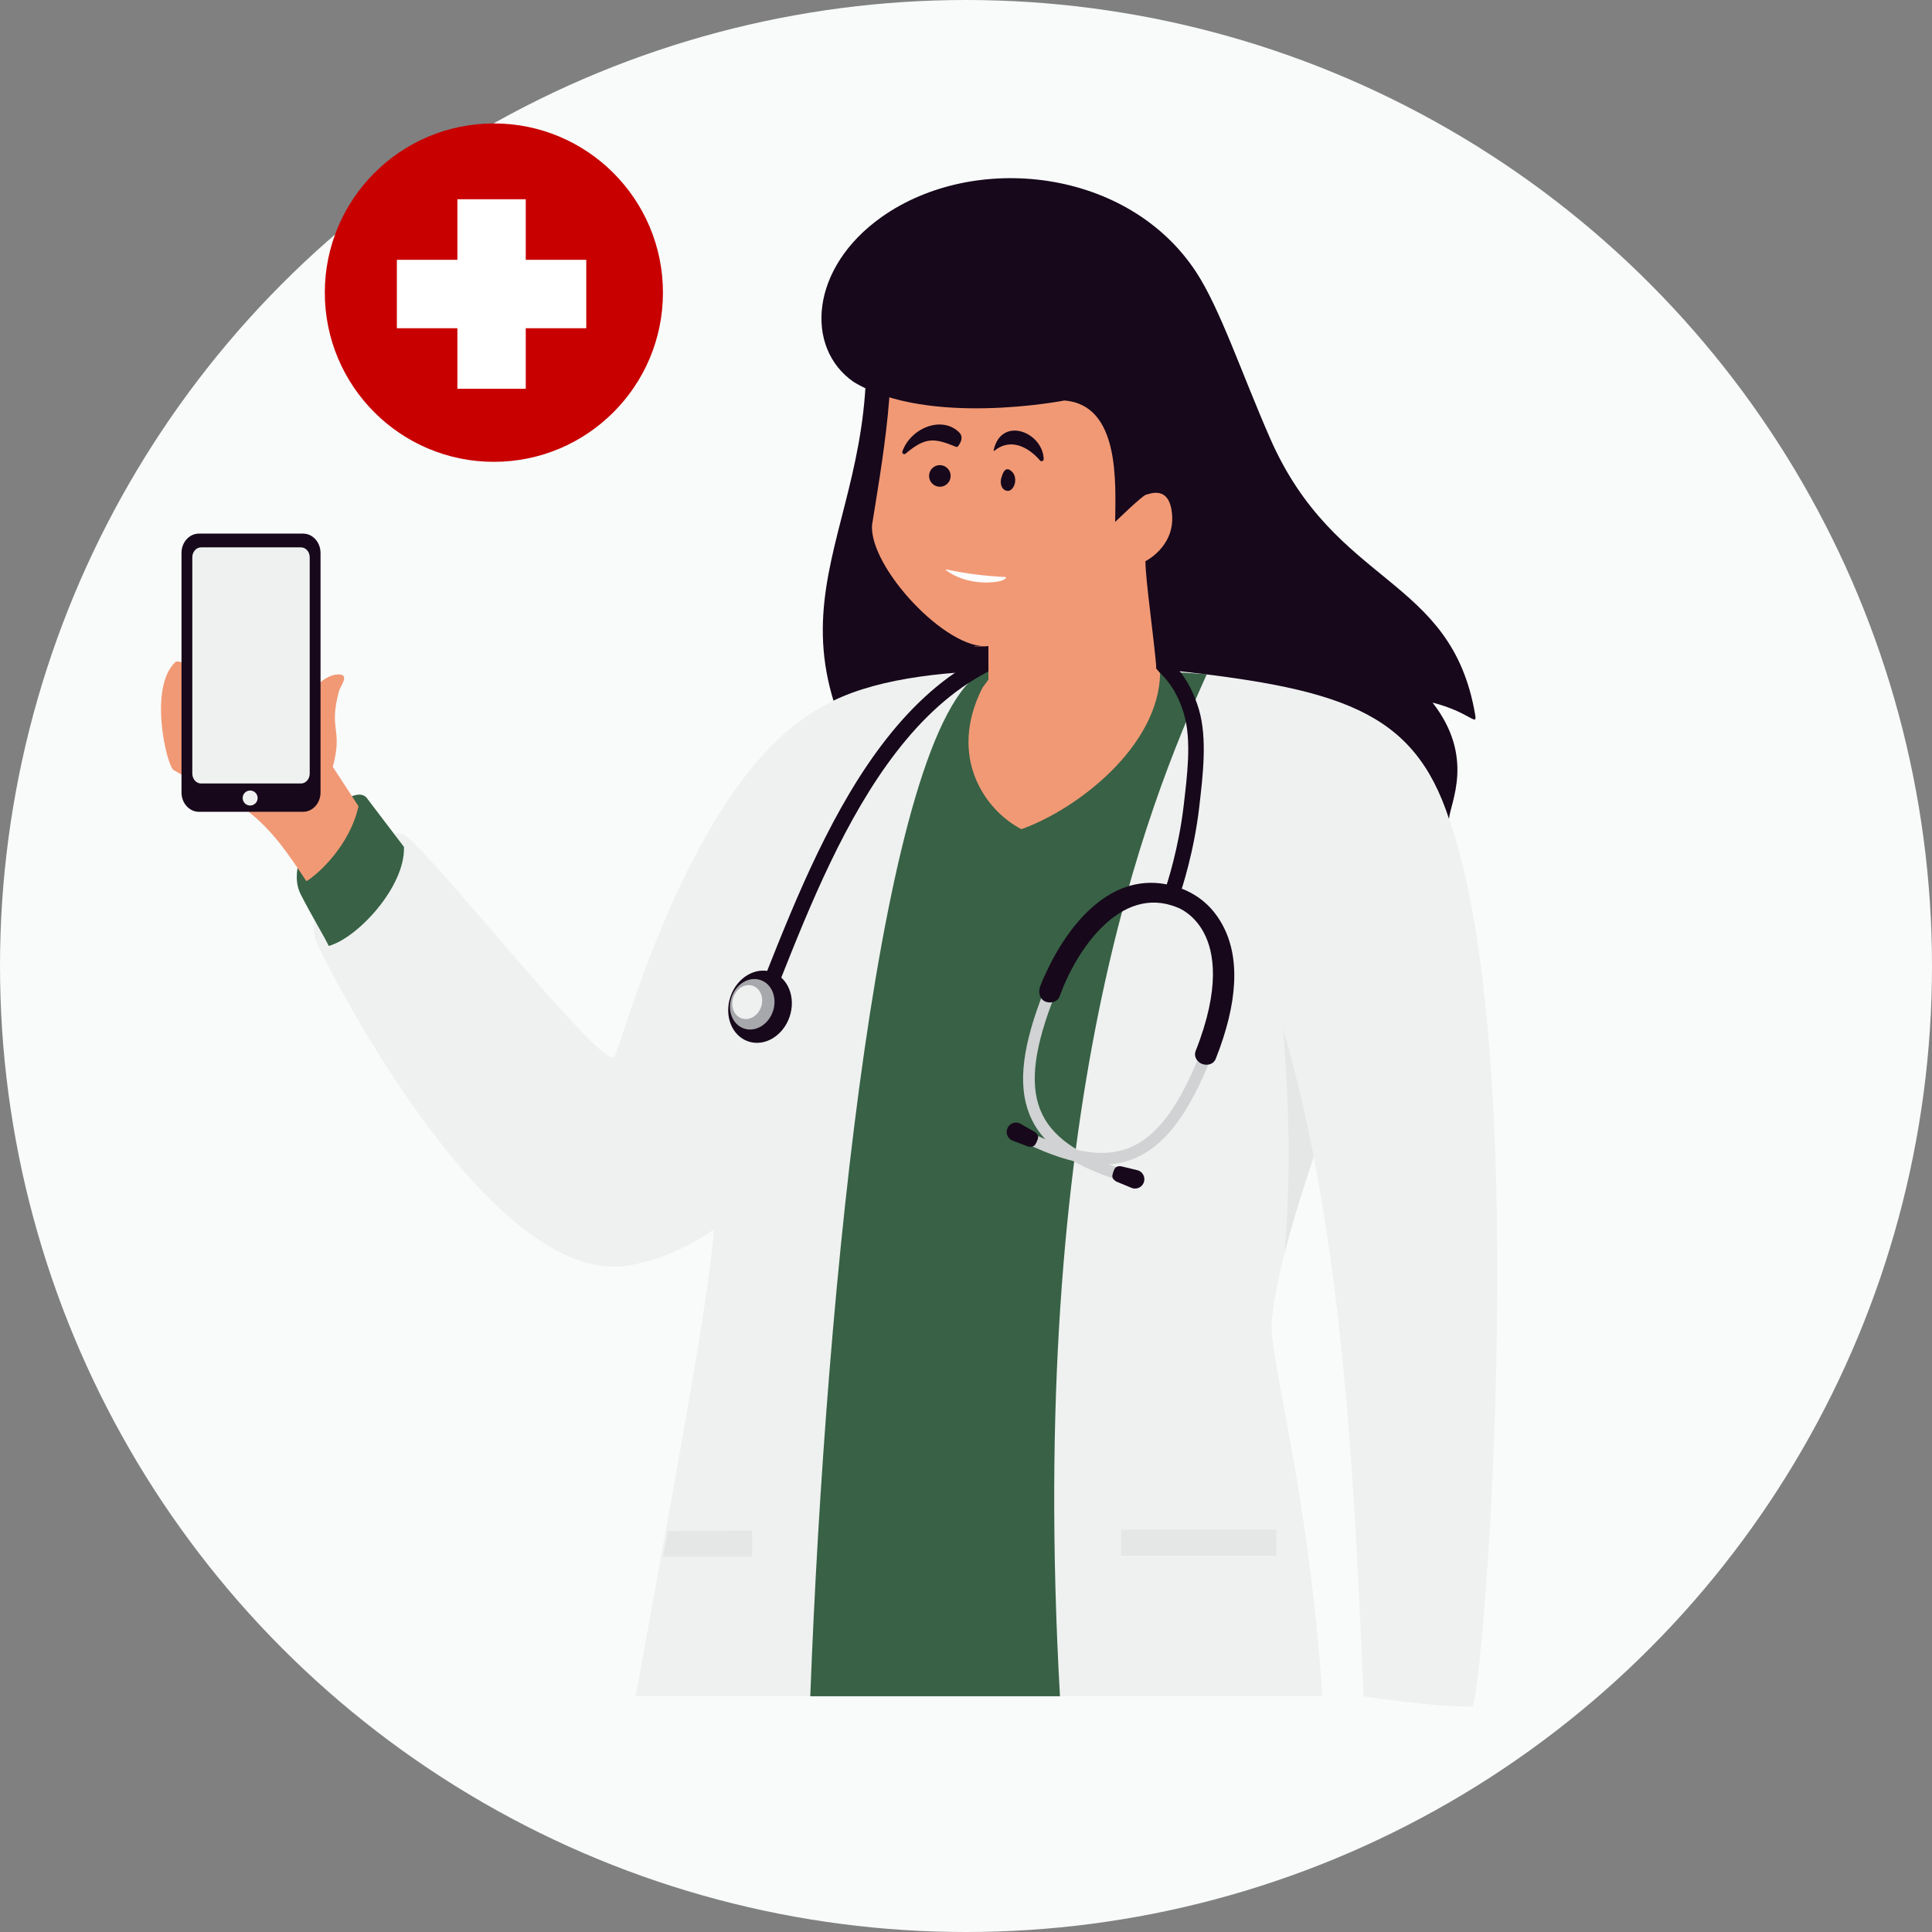
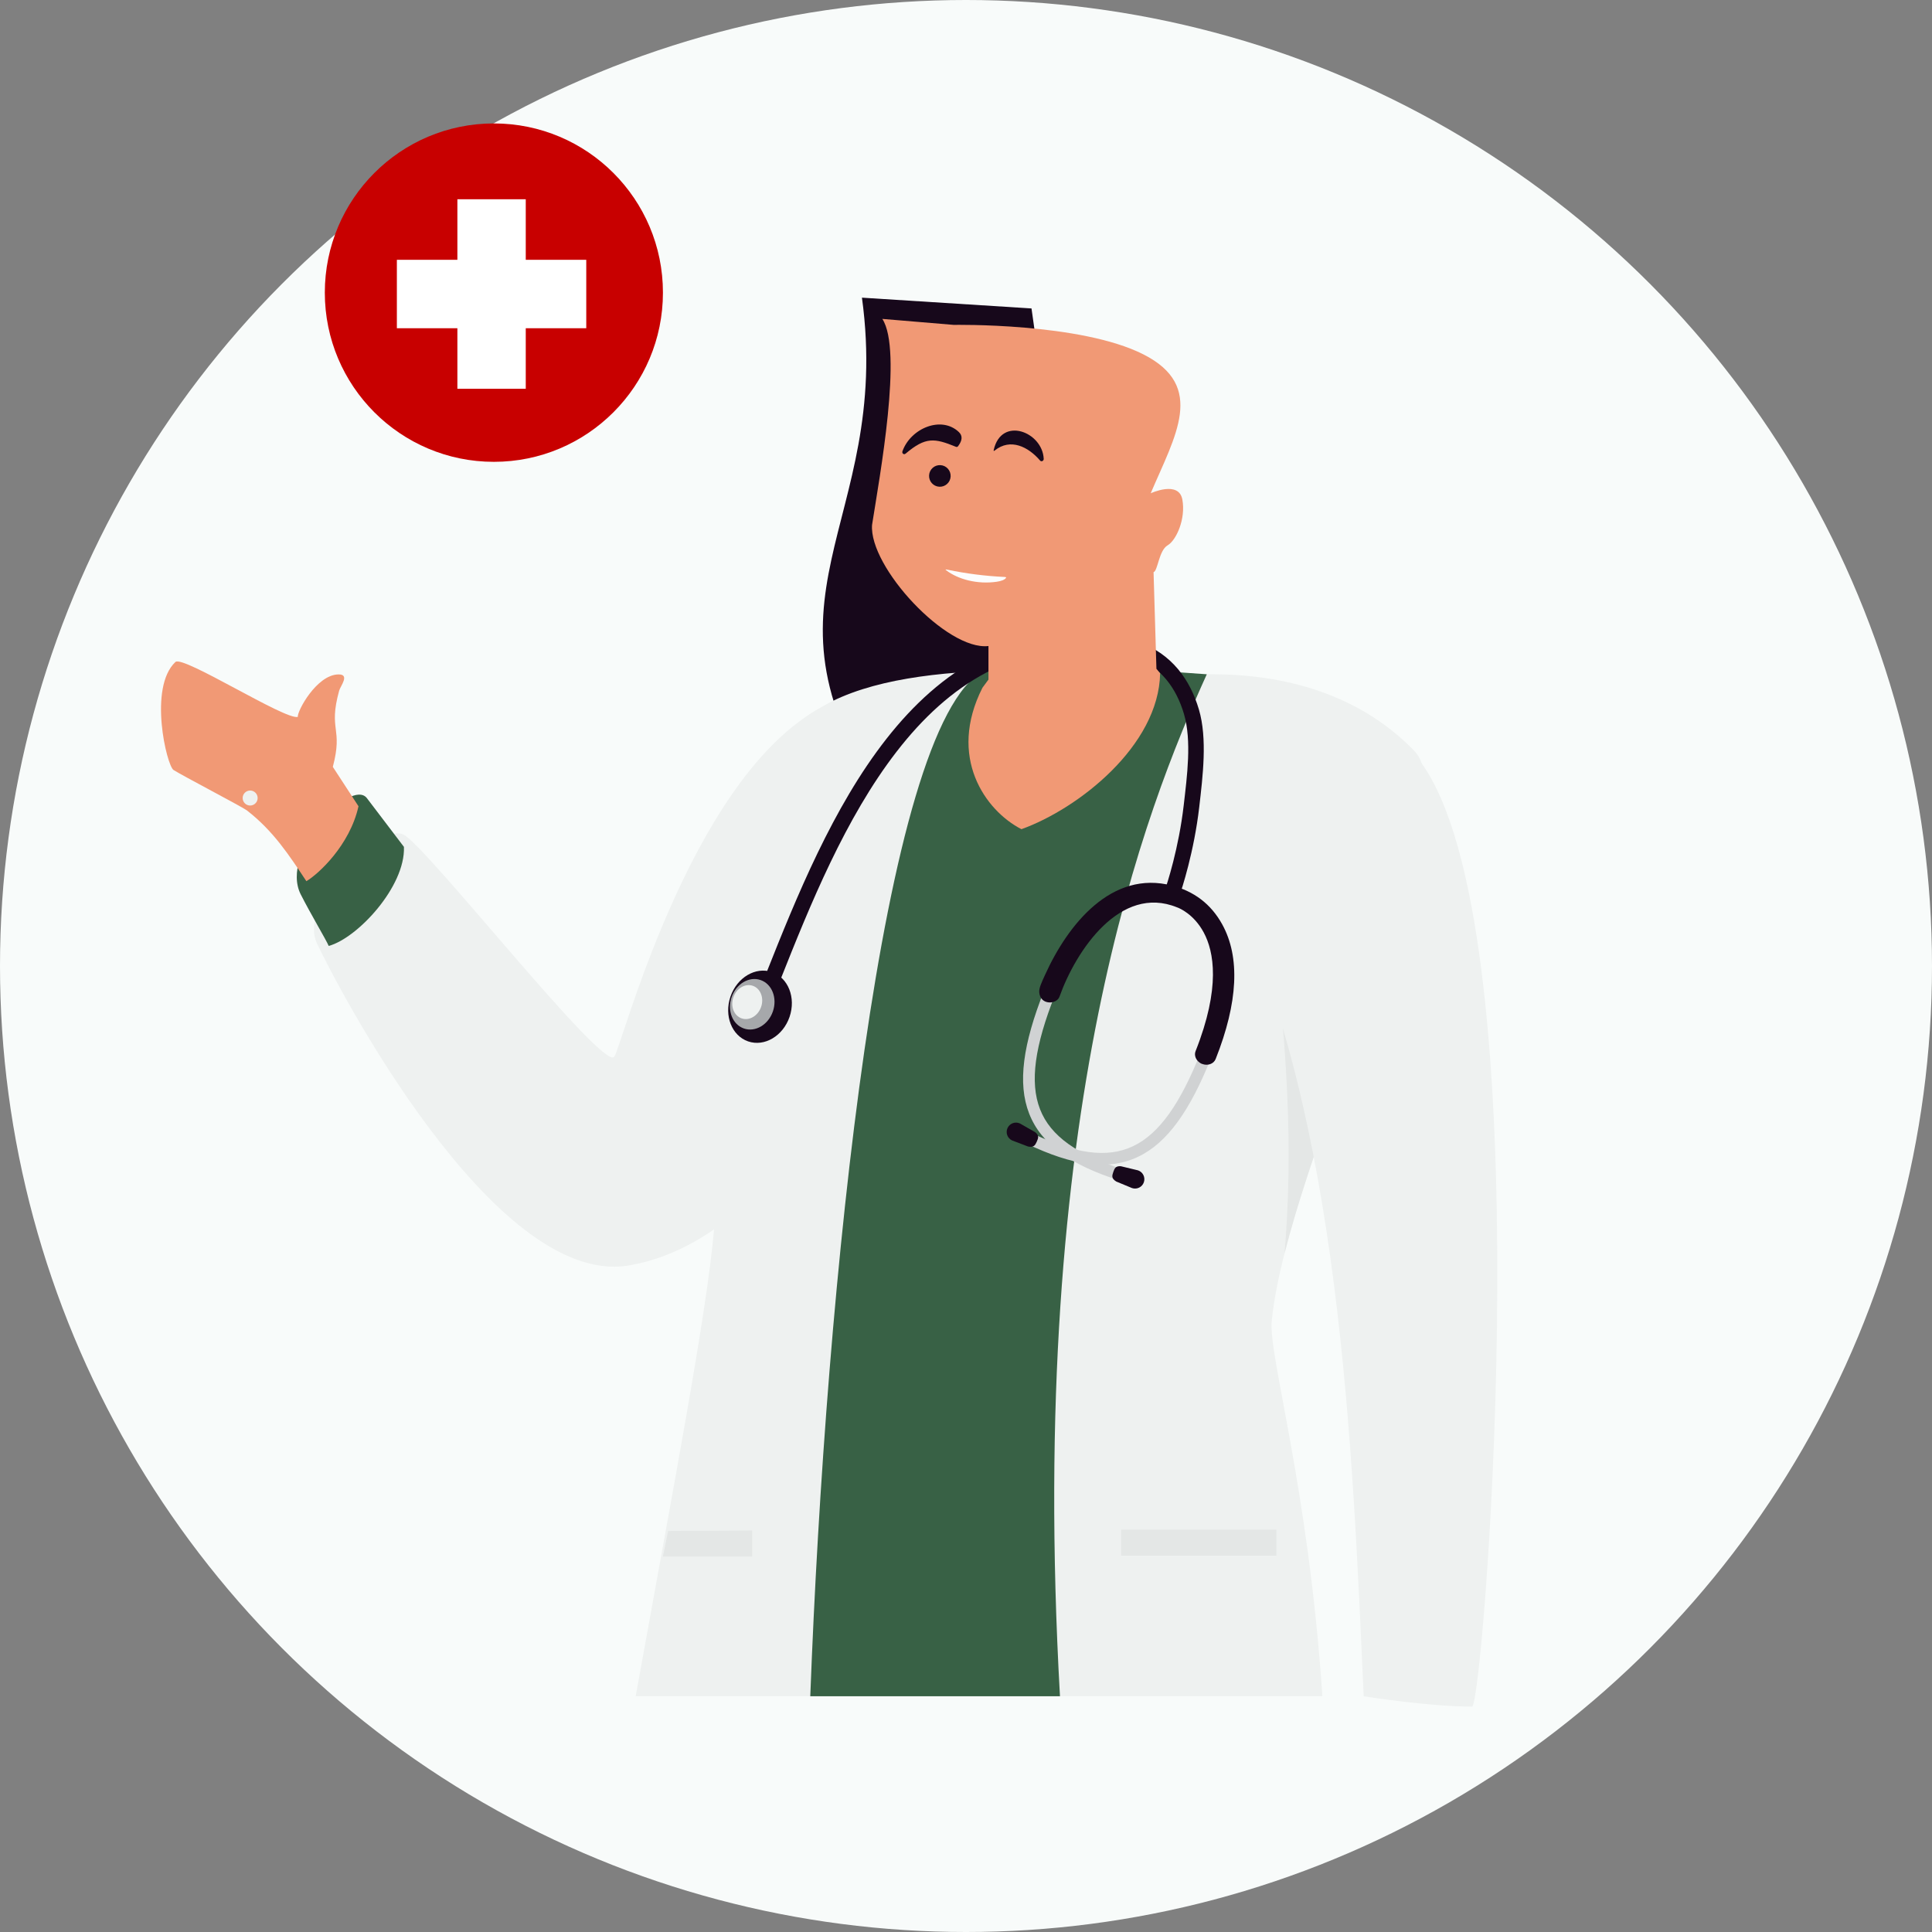
<svg xmlns="http://www.w3.org/2000/svg" width="360" height="360" viewBox="0 0 360 360" fill="none">
  <rect x="0" y="0" width="360" height="360" fill="#808080" stroke="none" />
  <circle cx="180" cy="180" r="180" fill="#F8FBFA" />
  <g clip-path="url(#clip0_929_2941)">
    <path fill-rule="evenodd" clip-rule="evenodd" d="M165.916 184.27C155.095 208.04 138.593 232.385 116.865 235.848C91.742 239.594 62.666 183.481 59.051 175.761C55.438 168.042 70.791 153.195 75.222 155.53C79.651 157.862 112.167 199.382 114.437 196.939C115.721 195.558 128.207 146.126 152.264 132.235C156.015 130.068 170.571 174.046 165.918 184.271" fill="#EEF1F0" />
    <path fill-rule="evenodd" clip-rule="evenodd" d="M160.611 55.466C166.459 98.167 137.788 111.344 165.86 150.834C165.86 150.834 183.054 131.893 190.418 130.556C197.782 129.217 198.76 106.047 198.76 104.858C198.76 103.668 192.207 57.474 192.207 57.474L160.609 55.466H160.611Z" fill="#17081B" />
    <path fill-rule="evenodd" clip-rule="evenodd" d="M225.889 125.645C241.17 125.645 254.271 130.334 263.52 139.901C274.311 151.065 240.128 215.2 236.974 246.079C236.307 252.612 243.755 276.606 246.41 316.068C202.966 316.068 161.892 316.068 118.449 316.068C125.435 277.322 131.688 244.838 133.055 229.075C137.56 177.1 130.417 193.928 136.027 151.834C140.314 145.081 143.534 137.176 153.426 131.54C170.786 121.649 204.684 125.645 225.889 125.645Z" fill="#EEF1F0" />
    <path fill-rule="evenodd" clip-rule="evenodd" d="M249.157 203.104C245.32 213.788 241.68 224.365 239.346 233.578C239.66 230.054 240.004 224.8 240.099 217.995C240.285 204.589 239.049 191.621 239.049 191.621L249.047 201.32L249.158 203.106L249.157 203.104Z" fill="#E4E7E6" />
    <path fill-rule="evenodd" clip-rule="evenodd" d="M183.23 125.036C164.257 135.304 153.87 239.521 150.984 316.068H197.51C191.294 206.082 213.629 150.465 224.868 125.641C209.432 124.622 202.395 123.409 183.231 125.036" fill="#386145" />
    <path d="M216.998 166.026C217.459 164.781 219.653 158.004 220.569 150.042C221.186 144.69 222.088 138.009 220.611 133.024C219.192 128.236 216.345 124.242 211.194 122.336C209.817 121.827 208.274 121.46 206.547 121.261C171.855 117.257 156.377 154.925 145.442 182.5L144.504 184.861L141.807 183.791L142.744 181.43C154.031 152.966 169.98 114.112 206.876 118.368C208.843 118.596 210.609 119.016 212.195 119.602C218.352 121.881 221.734 126.584 223.399 132.204C225.005 137.624 224.114 144.7 223.461 150.373C222.509 158.64 220.212 165.724 219.729 167.029L216.998 166.027V166.026Z" fill="#17081B" />
    <path fill-rule="evenodd" clip-rule="evenodd" d="M162.497 97.78C161.884 105.634 176.431 121.288 184.185 120.377V126.635L183.069 128.144C176.524 141.055 183.563 151.023 190.329 154.506C200.917 150.705 215.934 138.972 216.172 125.455L215.484 124.621L214.949 106.618C215.748 106.383 215.932 102.571 217.559 101.622C219.186 100.674 220.975 96.694 220.315 93.085C219.656 89.475 214.416 91.916 214.416 91.916C218.963 81.217 224.785 71.987 213.068 66.04C201.35 60.091 177.716 60.538 177.716 60.538L164.407 59.423C168.238 65.249 163.924 88.716 162.499 97.782" fill="#F19975" />
-     <path fill-rule="evenodd" clip-rule="evenodd" d="M181.578 120.509C182.466 120.491 183.337 120.447 184.187 120.377C191.215 120.257 199.11 115.122 204.205 111.549C204.205 111.549 199.475 125.839 193.457 128.497C187.439 131.157 186.597 130.815 184.185 131.083V120.377L181.659 120.436L181.576 120.51L181.578 120.509Z" fill="#F19975" />
    <path fill-rule="evenodd" clip-rule="evenodd" d="M229.137 165.479C223.556 153.986 229.822 141.958 241.65 136.902C252.352 129.761 262.106 135.5 267.687 146.993C286.86 186.472 276.303 318 274.301 318C266.127 318 254.103 316.073 254.103 316.073C252.003 269.691 249.742 207.912 229.136 165.48" fill="#EEF1F0" />
    <path fill-rule="evenodd" clip-rule="evenodd" d="M75.268 157.805C75.549 165.186 66.628 174.804 61.25 176.261C60.8 175.172 57.903 170.338 56.041 166.666C52.04 158.781 65.386 144.919 68.355 148.708L75.268 157.803V157.805Z" fill="#386145" />
    <path d="M237.832 285.021H208.91V289.88H237.832V285.021Z" fill="#E4E7E6" />
    <path d="M191.258 213.088C199.904 217.243 206.529 218.183 212.061 215.554C217.536 212.954 221.775 206.895 225.704 197.024L223.678 196.219C219.962 205.554 216.054 211.239 211.124 213.579C206.254 215.893 200.218 214.967 192.197 211.112L191.258 213.086V213.088Z" fill="#D0D2D3" />
    <path d="M208.602 219.976C199.461 217.068 193.994 213.206 191.767 207.497C189.562 201.85 190.628 194.527 194.528 184.647L196.554 185.451C192.863 194.798 191.816 201.617 193.801 206.704C195.761 211.729 200.788 215.196 209.269 217.895L208.6 219.976H208.602Z" fill="#D0D2D3" />
    <path d="M218.41 165.024C207.16 162.057 198.996 172.22 194.727 181.657C194.031 183.197 193.578 184.127 193.653 184.944C193.873 187.374 196.905 187.156 197.415 185.728C200.487 177.11 208.744 164.771 219.308 169.064C219.365 169.088 219.384 169.096 219.44 169.113C219.675 169.203 222.43 170.276 224.298 173.756C226.2 177.298 227.479 184.006 222.781 195.858C222.469 196.642 222.833 197.547 223.602 198.046L223.642 198.072L223.683 198.097L223.723 198.121H223.726L223.764 198.145L223.771 198.148H223.775C223.818 198.173 223.863 198.194 223.907 198.215H223.914L223.941 198.229C223.941 198.229 223.944 198.231 223.945 198.232C223.945 198.232 223.949 198.232 223.95 198.234H223.955C223.955 198.234 223.955 198.237 223.957 198.237H223.96H223.961H223.963H223.965H223.966L223.968 198.239C223.968 198.239 223.968 198.239 223.969 198.239H223.972C223.972 198.239 223.974 198.239 223.976 198.239C223.976 198.239 223.977 198.239 223.979 198.239C223.979 198.239 223.98 198.239 223.982 198.239H223.984H223.985C225.023 198.65 226.159 198.247 226.519 197.335C230.701 186.787 231.111 178.339 227.735 172.227C225.614 168.387 222.433 166.075 218.388 165.006" fill="#17081B" />
    <path d="M213.147 220.28C213.451 219.367 212.958 218.38 212.046 218.076L208.867 217.311C207.828 217.232 207.688 217.744 207.447 218.378C207.216 219.071 207.046 219.579 208.006 220.165L210.945 221.383C211.857 221.687 212.844 221.194 213.147 220.281" fill="#17081B" />
    <path d="M187.739 210.191C188.143 209.318 189.179 208.938 190.051 209.342L192.89 210.967C193.702 211.622 193.453 212.091 193.194 212.718C192.887 213.381 192.663 213.866 191.562 213.635L188.588 212.504C187.716 212.101 187.336 211.065 187.739 210.191Z" fill="#17081B" />
    <path d="M136.114 185.701C134.891 189.269 136.365 193.006 139.406 194.049C142.447 195.092 145.902 193.047 147.124 189.479C148.346 185.912 146.873 182.174 143.832 181.131C140.791 180.088 137.336 182.134 136.114 185.701Z" fill="#17081B" />
    <path d="M136.322 185.809C135.467 188.304 136.498 190.918 138.624 191.648C140.75 192.378 143.166 190.947 144.021 188.452C144.876 185.957 143.845 183.343 141.719 182.615C139.593 181.885 137.177 183.316 136.322 185.811" fill="#A6A8AB" />
    <path d="M136.65 185.838C136.074 187.515 136.767 189.271 138.197 189.762C139.627 190.253 141.251 189.291 141.826 187.614C142.399 185.938 141.707 184.181 140.278 183.689C138.848 183.2 137.225 184.16 136.651 185.838" fill="#EEF1F0" />
    <path fill-rule="evenodd" clip-rule="evenodd" d="M124.502 285.272L140.161 285.188V290.047H123.521L124.502 285.272Z" fill="#E4E7E6" />
    <path fill-rule="evenodd" clip-rule="evenodd" d="M62.016 142.892C63.975 135.498 61.128 136.215 63.197 128.696C63.433 127.831 65.262 125.633 63.052 125.668C58.986 125.73 55.34 132.556 55.494 133.58C53.213 134.258 34.078 122.048 32.689 123.35C27.604 128.122 31.067 142.658 32.333 143.475C33.873 144.469 45.212 150.391 45.996 151.001C50.938 154.836 53.845 159.306 57.088 164.197C59.322 162.876 65.184 157.511 66.8 150.236L62.016 142.893V142.892Z" fill="#F19975" />
-     <path fill-rule="evenodd" clip-rule="evenodd" d="M37.058 99.431H56.487C58.268 99.431 59.725 101.048 59.725 103.026V147.672C59.725 149.65 58.268 151.267 56.487 151.267H37.058C35.277 151.267 33.82 149.648 33.82 147.672V103.026C33.82 101.048 35.277 99.431 37.058 99.431Z" fill="#17081B" />
-     <path fill-rule="evenodd" clip-rule="evenodd" d="M37.46 101.994C36.57 101.994 35.836 102.826 35.836 103.834V144.151C35.836 145.159 36.57 145.991 37.46 145.991H56.086C56.976 145.991 57.71 145.159 57.71 144.151V103.834C57.71 102.826 56.976 101.994 56.086 101.994H37.46Z" fill="#EEF1F0" />
    <path fill-rule="evenodd" clip-rule="evenodd" d="M46.611 147.303C45.841 147.303 45.215 147.929 45.215 148.7C45.215 149.471 45.841 150.098 46.611 150.098C47.382 150.098 48.008 149.471 48.008 148.7C48.008 147.929 47.382 147.303 46.611 147.303Z" fill="#EEF1F0" />
    <path fill-rule="evenodd" clip-rule="evenodd" d="M92.027 23C109.426 23 123.529 37.115 123.529 54.528C123.529 71.94 109.426 86.055 92.027 86.055C74.629 86.055 60.525 71.94 60.525 54.528C60.525 37.115 74.629 23 92.027 23Z" fill="#C80000" />
    <path fill-rule="evenodd" clip-rule="evenodd" d="M85.227 37.128H97.967V48.411H109.241V61.161H97.967V72.444H85.227V61.161H73.951V48.411H85.227V37.128Z" fill="white" />
-     <path fill-rule="evenodd" clip-rule="evenodd" d="M198.339 74.627C198.339 74.627 172.974 79.606 159.05 71.161C149.918 64.823 150.901 49.897 164.287 40.432C181.528 28.239 210.23 31.319 222.92 50.75C227.349 57.531 231.383 69.605 236.64 81.619C248.861 109.552 270.514 107.17 274.891 133.275C275.257 135.455 273.819 132.682 266.933 130.916C274.944 141.19 270.173 149.686 270.006 152.591C263.333 132.292 249.794 128.138 215.488 124.616C215.027 118.911 213.452 108.135 213.432 104.573C213.432 104.573 218.764 101.945 218.413 96.103C218.061 90.261 214.199 92.051 213.532 92.191C212.863 92.331 207.792 97.256 207.792 97.256C207.881 89.86 208.685 75.467 198.34 74.624" fill="#17081B" />
    <path d="M178.69 80.53C179.383 81.195 179.333 82.057 178.544 83.117C178.426 83.278 178.287 83.323 178.124 83.256C174.133 81.625 172.481 81.366 168.744 84.529C168.427 84.794 168.017 84.484 168.159 84.084C169.693 79.79 175.439 77.399 178.688 80.524L178.69 80.53Z" fill="#17081B" />
    <path d="M193.799 85.809C191.608 83.257 188.289 81.572 185.346 83.947C185.183 84.087 185.12 84.045 185.166 83.835C186.597 77.501 194.262 80.457 194.481 85.505C194.496 85.885 194.042 86.097 193.797 85.814L193.799 85.809Z" fill="#17081B" />
-     <path d="M187.163 91.279C186.607 90.954 186.336 90.028 186.551 89.172C187.018 87.326 187.742 86.953 188.711 88.046C189.305 88.723 189.329 90.051 188.762 90.856C188.311 91.498 187.776 91.637 187.163 91.279Z" fill="#17081B" />
    <path d="M177.135 88.806C177.067 89.918 176.116 90.762 175.006 90.694C173.896 90.626 173.054 89.673 173.122 88.561C173.19 87.449 174.141 86.605 175.251 86.673C176.361 86.741 177.203 87.694 177.135 88.806Z" fill="#17081B" />
    <path d="M185.715 108.403C182.09 108.92 178.512 107.952 176.299 106.256C176.116 106.115 176.191 106.079 176.517 106.148C180.041 106.886 183.585 107.338 187.154 107.506C187.433 107.52 187.532 107.578 187.455 107.682C187.192 108.035 186.607 108.274 185.712 108.402L185.715 108.403Z" fill="#FDFDFD" />
  </g>
  <defs>
    <clipPath id="clip0_929_2941">
      <rect width="249" height="295" fill="white" transform="translate(30 23)" />
    </clipPath>
  </defs>
</svg>